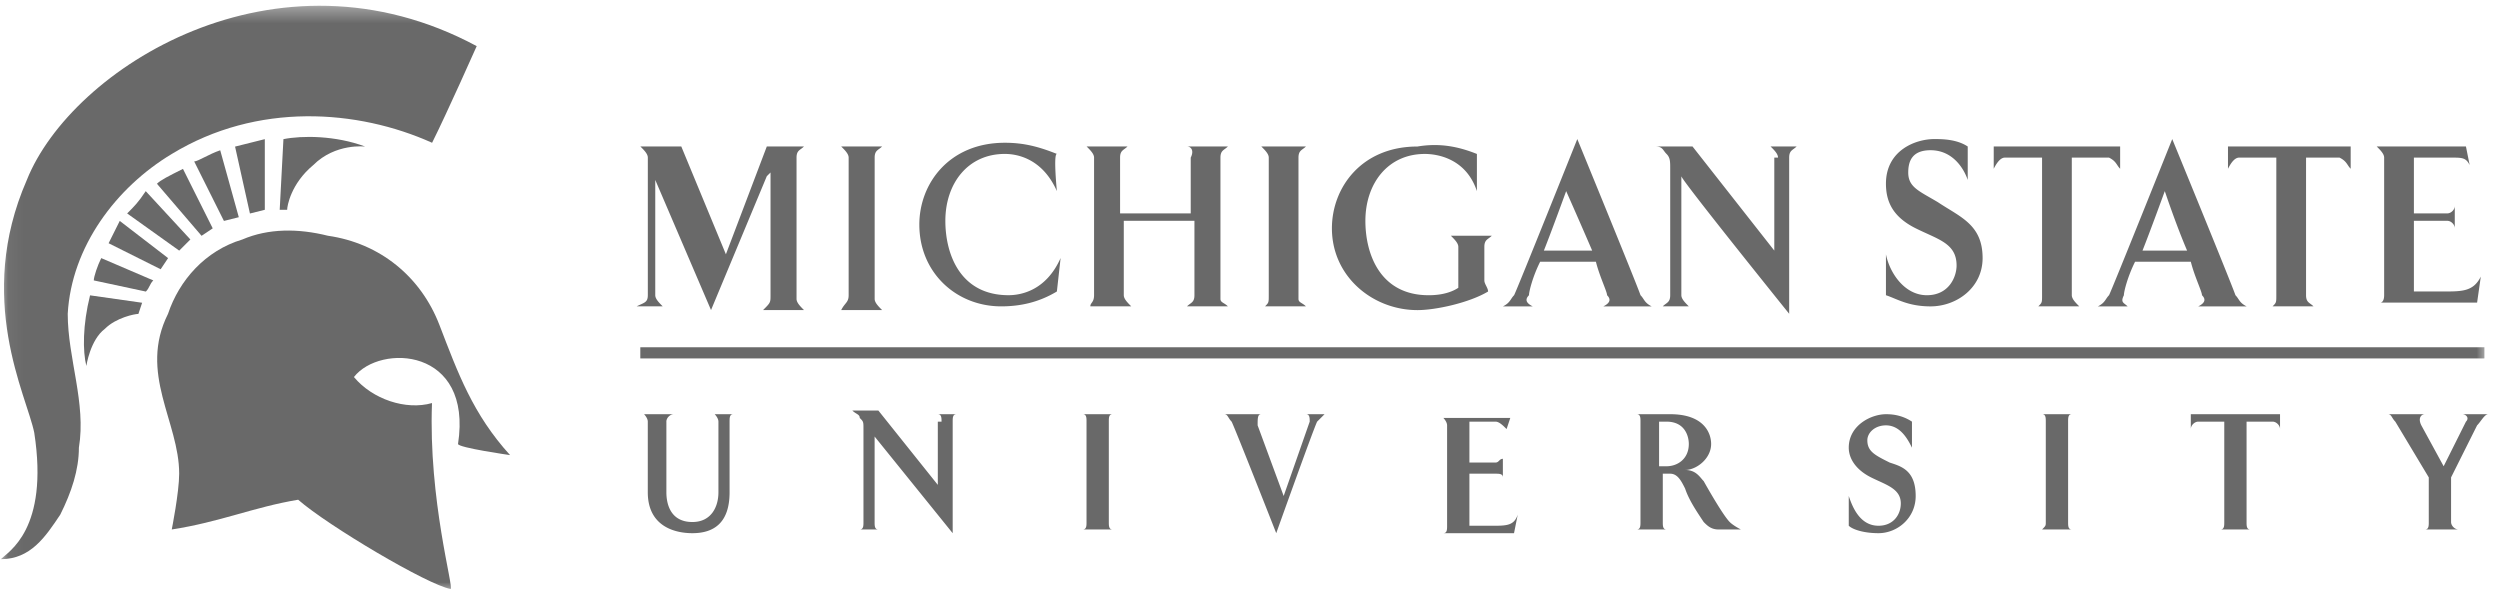
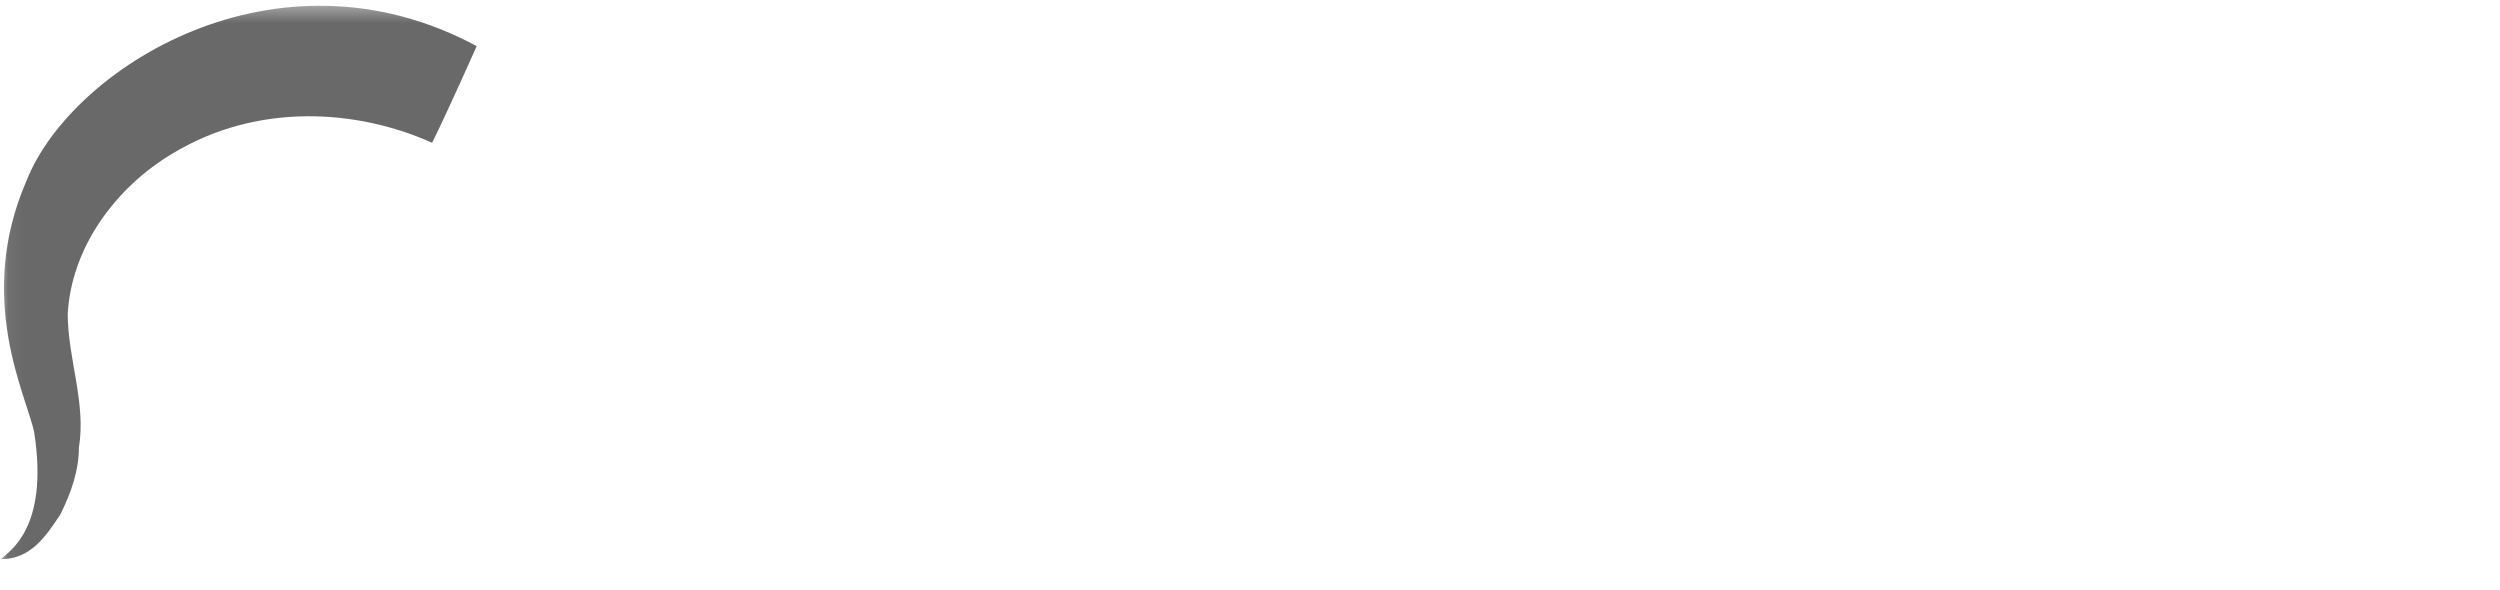
<svg xmlns="http://www.w3.org/2000/svg" width="161" height="38" viewBox="0 0 161 38" fill="none">
  <g clip-path="url(#a)">
-     <path d="M42.915 27.154v4.549c0 .718.24 1.915 1.676 1.915 1.197 0 1.676-.957 1.676-1.915v-4.55c0-.239-.24-.478-.24-.478h1.198c-.24 0-.24.24-.24.479v4.549c0 1.915-.957 2.634-2.394 2.634-1.197 0-2.873-.48-2.873-2.634v-4.55c0-.239-.24-.478-.24-.478h1.916c-.24 0-.48.24-.48.479ZM60.635 27.155c0-.24 0-.479-.24-.479h1.198c-.24 0-.24.24-.24.479v7.183l-5.028-6.225v5.507c0 .239 0 .478.24.478h-1.198c.24 0 .24-.239.24-.478v-5.986c0-.48 0-.48-.24-.719 0-.239-.24-.239-.479-.479h1.677l3.83 4.79v-4.071h.24ZM71.648 26.675c-.24 0-.24.24-.24.479v6.464c0 .24 0 .48.24.48h-1.916c.24 0 .24-.24.24-.48v-6.464c0-.24 0-.48-.24-.48h1.916ZM84.345 27.154c0-.24 0-.48-.24-.48h1.197l-.479.48c-.239.479-2.633 7.183-2.633 7.183s-2.634-6.705-2.873-7.183c-.24-.24-.24-.48-.48-.48h2.395c-.24 0-.24.24-.24.72l1.677 4.548 1.676-4.788ZM97.025 27.633c-.24-.24-.479-.479-.718-.479H94.63v2.634h1.676c.24 0 .24-.24.479-.24v1.198c0-.24-.24-.24-.48-.24h-1.675v3.353h1.436c.958 0 1.437 0 1.677-.719l-.24 1.197h-4.55c.24 0 .24-.239.24-.478v-6.465c0-.24-.24-.479-.24-.479h4.31l-.239.718ZM106.845 27.154v2.873h.478c.719 0 1.437-.479 1.437-1.437 0-.479-.239-1.436-1.437-1.436h-.478Zm1.676 3.112c.718 0 .957.48 1.197.719 0 0 1.197 2.154 1.676 2.633.239.24.718.48.718.48h-1.436c-.479 0-.719-.24-.958-.48-.479-.718-.958-1.436-1.197-2.155-.24-.478-.479-.957-.958-.957h-.479v3.112c0 .24 0 .48.239.48h-1.915c.239 0 .239-.24.239-.48v-6.464c0-.24 0-.48-.239-.48h2.155c2.155 0 2.634 1.198 2.634 1.916 0 .958-.958 1.676-1.676 1.676ZM123.37 31.942c0 1.437-1.197 2.395-2.394 2.395-.958 0-1.676-.24-1.916-.48v-1.915c.24.719.719 1.916 1.916 1.916.958 0 1.436-.718 1.436-1.437 0-.957-.957-1.197-1.915-1.676-.958-.479-1.437-1.197-1.437-1.915 0-1.437 1.437-2.155 2.395-2.155.239 0 .957 0 1.676.479v1.676c-.24-.48-.719-1.437-1.676-1.437-.719 0-1.198.479-1.198.958 0 .718.479.958 1.437 1.437.718.239 1.676.478 1.676 2.154ZM133.425 26.675c-.239 0-.239.24-.239.479v6.464c0 .24 0 .48.239.48h-1.915c.239-.24.239-.24.239-.48v-6.464c0-.24 0-.48-.239-.48h1.915ZM144.679 27.154v6.464c0 .24 0 .48.24.48h-1.916c.24 0 .24-.24.24-.48v-6.464h-1.676c-.24 0-.479.24-.479.479v-.958h5.746v.957c0-.239-.239-.478-.479-.478h-1.676ZM160.244 26.675c-.24 0-.479.479-.719.718l-1.676 3.352v2.873c0 .24.24.48.479.48h-2.155c.24 0 .24-.24.24-.48v-2.873l-2.155-3.591c-.24-.24-.24-.48-.479-.48h2.394c-.239 0-.478.24-.239.72l1.437 2.633 1.436-2.873c.24-.24 0-.48-.239-.48h1.676ZM49.382 9.433h2.394c-.24.24-.479.24-.479.718v9.098c0 .24.24.48.48.719h-2.635c.48-.48.48-.48.48-.958v-7.902l-.24.24-3.592 8.62-3.591-8.38v7.422c0 .24.24.479.479.718h-1.676c.479-.24.718-.24.718-.718v-8.86c0-.239-.24-.478-.479-.717h2.634l2.873 6.943 2.634-6.943ZM56.807 9.433c-.24.24-.479.24-.479.718v9.098c0 .24.24.48.48.719h-2.634c.239-.48.479-.48.479-.958v-8.86c0-.239-.24-.478-.48-.717h2.634ZM68.064 12.307c-.958-2.155-2.634-2.394-3.352-2.394-2.395 0-3.831 1.915-3.831 4.31 0 2.154.958 4.788 4.07 4.788.719 0 2.395-.24 3.352-2.394l-.24 2.155c-1.196.718-2.393.958-3.59.958-2.874 0-5.268-2.155-5.268-5.268 0-2.634 1.915-5.268 5.507-5.268 1.197 0 2.155.24 3.352.719-.24 0 0 2.394 0 2.394ZM76.443 9.433h2.634c-.24.24-.48.24-.48.718v9.098c0 .24.24.24.48.48h-2.634c.24-.24.479-.24.479-.719v-4.789h-4.55v4.789c0 .24.24.479.48.718h-2.634c0-.24.24-.24.24-.718v-8.86c0-.239-.24-.478-.48-.717h2.634c-.24.24-.479.24-.479.718v3.591h4.55v-3.591c.239-.479 0-.718-.24-.718ZM84.102 9.433c-.24.24-.48.24-.48.718v9.098c0 .24.24.24.48.48h-2.634c.24-.24.24-.24.24-.719v-8.86c0-.239-.24-.478-.48-.717h2.874ZM95.113 9.914v2.394c-.718-2.155-2.634-2.394-3.352-2.394-2.394 0-3.83 1.915-3.83 4.31 0 2.154.957 4.788 4.07 4.788.239 0 1.197 0 1.915-.479V15.9c0-.239-.24-.478-.479-.718h2.634c-.24.24-.479.24-.479.719v2.154c0 .24.24.48.24.719-1.198.718-3.353 1.197-4.55 1.197-2.873 0-5.507-2.155-5.507-5.268 0-2.633 1.916-5.267 5.507-5.267 1.437-.24 2.634 0 3.831.479ZM102.537 16.14a373.232 373.232 0 0 0-1.676-3.832s-.958 2.634-1.436 3.831h3.112Zm3.113 2.872c.239.24.239.48.718.719h-3.112c.478-.24.478-.48.239-.719 0-.24-.479-1.197-.718-2.155h-3.592c-.479.958-.718 1.916-.718 2.155-.24.24-.24.48.24.719H96.79c.479-.24.479-.48.718-.719.24-.479 4.07-10.056 4.07-10.056s3.831 9.338 4.071 10.056ZM114.505 10.15c0-.239-.24-.478-.479-.717h1.676c-.24.24-.479.24-.479.718v10.056s-6.944-8.62-6.944-8.859v7.662c0 .24.24.479.479.718h-1.676c.24-.24.479-.24.479-.718v-8.14c0-.48 0-.72-.239-.959-.24-.239-.24-.478-.719-.478h2.395l5.267 6.704V10.15h.24ZM127.68 16.618c0 1.915-1.676 3.113-3.352 3.113-1.437 0-2.155-.48-2.873-.719v-2.634c.239 1.198 1.197 2.634 2.634 2.634 1.436 0 1.915-1.197 1.915-1.915 0-1.437-1.197-1.676-2.634-2.395-1.436-.718-1.915-1.676-1.915-2.873 0-2.155 1.915-2.873 3.112-2.873.479 0 1.437 0 2.155.479v2.155c-.239-.719-.957-1.916-2.394-1.916-1.197 0-1.437.719-1.437 1.437 0 .958.719 1.197 1.916 1.915 1.437.958 2.873 1.437 2.873 3.592ZM133.424 10.15v8.86c0 .24.24.479.479.718h-2.634c.24-.24.24-.24.24-.718v-8.86h-2.394c-.24 0-.479.24-.719.72V9.432h8.141v1.436c-.239-.24-.239-.479-.718-.718h-2.395ZM140.85 16.14c-.719-1.677-1.437-3.832-1.437-3.832s-.958 2.634-1.437 3.831h2.874Zm3.112 2.872c.24.24.24.48.719.719h-3.113c.479-.24.479-.48.239-.719 0-.24-.478-1.197-.718-2.155h-3.591c-.479.958-.719 1.916-.719 2.155-.239.48 0 .48.24.719h-1.916c.479-.24.479-.48.719-.719.239-.479 4.07-10.056 4.07-10.056s3.831 9.338 4.07 10.056ZM148.51 10.15v8.86c0 .479.24.479.479.718h-2.634c.24-.24.24-.24.24-.718v-8.86H144.2c-.239 0-.478.24-.718.72V9.432h7.902v1.436c-.24-.24-.24-.479-.719-.718h-2.155ZM159.046 10.63c-.239-.48-.479-.48-1.197-.48h-2.394v3.592h2.155c.239 0 .478-.239.478-.478V14.7c0-.24-.239-.479-.478-.479h-2.155v4.55h1.915c1.197 0 1.916 0 2.394-.958l-.239 1.676H153.3s.239 0 .239-.479v-8.86c0-.239-.239-.478-.479-.717h5.747l.239 1.197Z" fill="#696969" />
    <mask id="b" style="mask-type:luminance" maskUnits="userSpaceOnUse" x="0" y="0" width="161" height="39">
-       <path d="M160.234.337H.052v37.83h160.182V.338Z" fill="#fff" />
-     </mask>
+       </mask>
    <g mask="url(#b)">
-       <path d="M159.996 22.364H41.236v.719h118.76v-.719Z" fill="#696969" />
-     </g>
+       </g>
    <mask id="c" style="mask-type:luminance" maskUnits="userSpaceOnUse" x="0" y="0" width="161" height="39">
      <path d="M160.234.337H.052v37.83h160.182V.338Z" fill="#fff" />
    </mask>
    <g mask="url(#c)">
      <path d="M30.7 2.97s-1.915 4.31-2.873 6.225c-4.789-2.155-11.254-2.634-16.76.718-3.592 2.155-6.465 5.986-6.705 10.296 0 2.873 1.197 5.746.719 8.62 0 1.436-.48 2.873-1.198 4.31-.957 1.436-1.915 2.872-3.83 2.872.478-.479 3.112-1.915 2.154-8.14-.478-2.395-3.83-8.62-.478-16.282C4.602 4.406 17.77-3.974 30.7 2.97Z" fill="#696969" />
    </g>
    <mask id="d" style="mask-type:luminance" maskUnits="userSpaceOnUse" x="0" y="0" width="161" height="39">
-       <path d="M160.234.337H.052v37.83h160.182V.338Z" fill="#fff" />
-     </mask>
+       </mask>
    <g mask="url(#d)">
      <path d="M15.61 15.422c1.676-.719 3.591-.719 5.507-.24 3.352.48 5.985 2.634 7.183 5.747 1.197 3.113 2.154 5.746 4.549 8.38 0 0-3.352-.479-3.352-.718.957-6.226-5.028-6.465-6.704-4.31 1.197 1.437 3.352 2.155 5.028 1.676-.24 6.225 1.436 11.972 1.197 11.972-1.437-.24-7.901-4.07-9.817-5.747-2.873.48-5.028 1.437-8.14 1.916 0 0 .478-2.395.478-3.592 0-3.352-2.634-6.465-.718-10.296.718-2.154 2.394-4.07 4.789-4.788Z" fill="#696969" />
    </g>
-     <path d="M18.013 13.51h.48c0-.24.239-1.676 1.675-2.873C21.605 9.2 23.52 9.439 23.52 9.439c-1.915-.718-4.07-.718-5.267-.478l-.24 4.549ZM5.8 19.019c-.478 1.915-.478 3.591-.239 4.549 0 0 .24-1.676 1.197-2.395.719-.718 1.916-.957 2.155-.957l.24-.719L5.8 19.02ZM9.393 18.777c.24-.24.24-.479.479-.718L6.52 16.622c-.24.479-.48 1.197-.48 1.437l3.353.718ZM10.346 17.34l.479-.718-3.113-2.395-.718 1.437 3.352 1.676ZM11.541 16.14l.719-.718-2.874-3.112c-.478.718-.718.957-1.197 1.436l3.352 2.394ZM12.98 15.186l.719-.48-1.916-3.83c-.957.479-1.436.718-1.676.958l2.873 3.352ZM14.421 14.228l.958-.24-1.197-4.31c-.719.24-1.437.719-1.676.719l1.915 3.831ZM16.096 13.75l.958-.239v-4.55l-1.916.48.958 4.31Z" fill="#696969" />
  </g>
  <defs>
    <clipPath id="a">
      <path fill="#fff" transform="translate(.049 .138)" d="M0 0h160.182v37.831H0z" />
    </clipPath>
  </defs>
</svg>